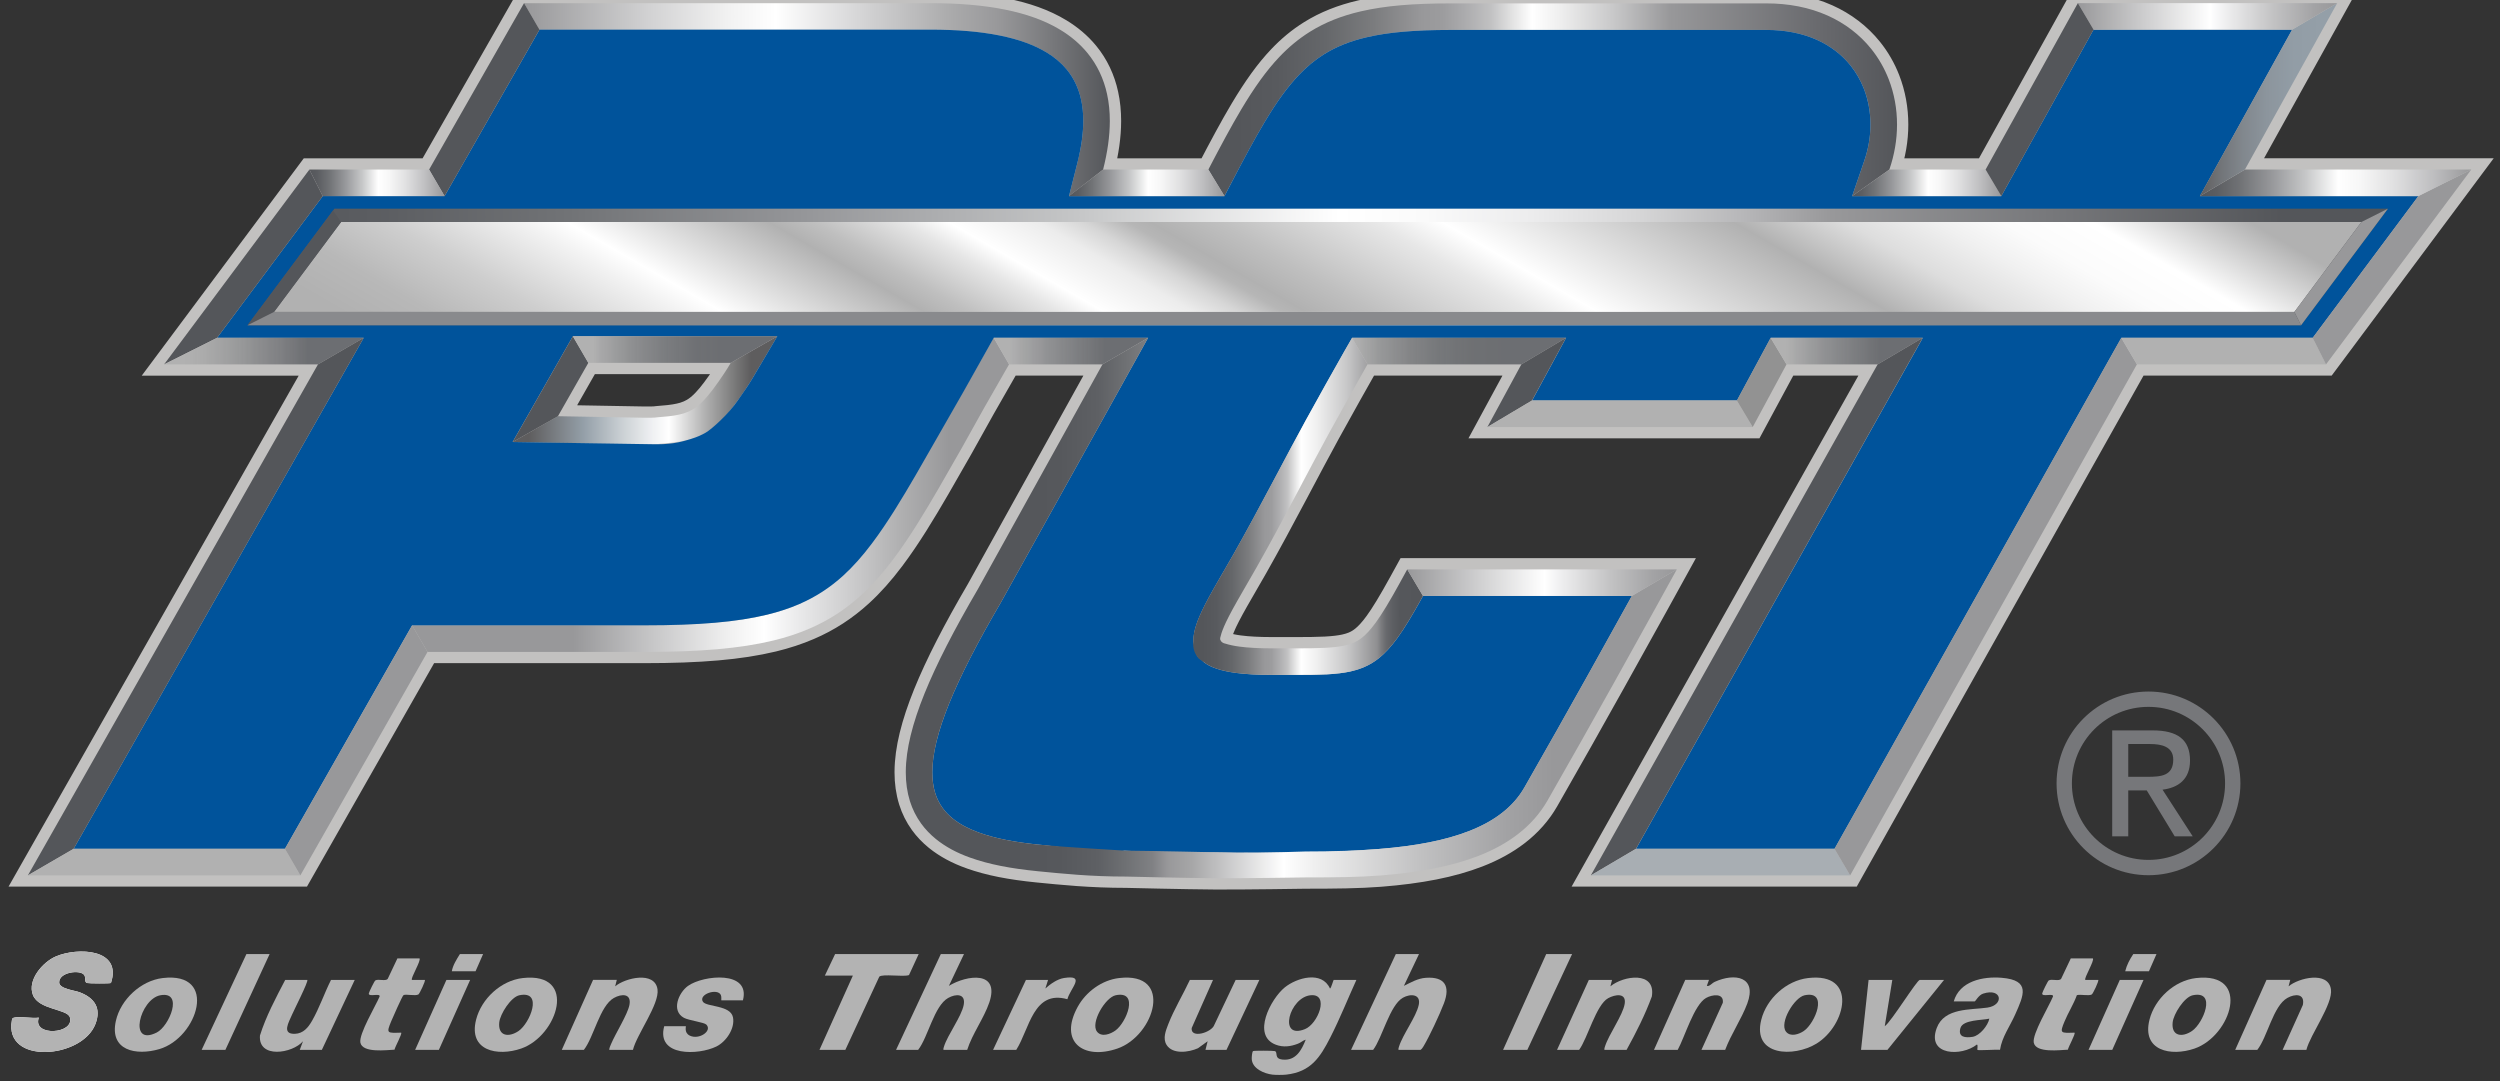
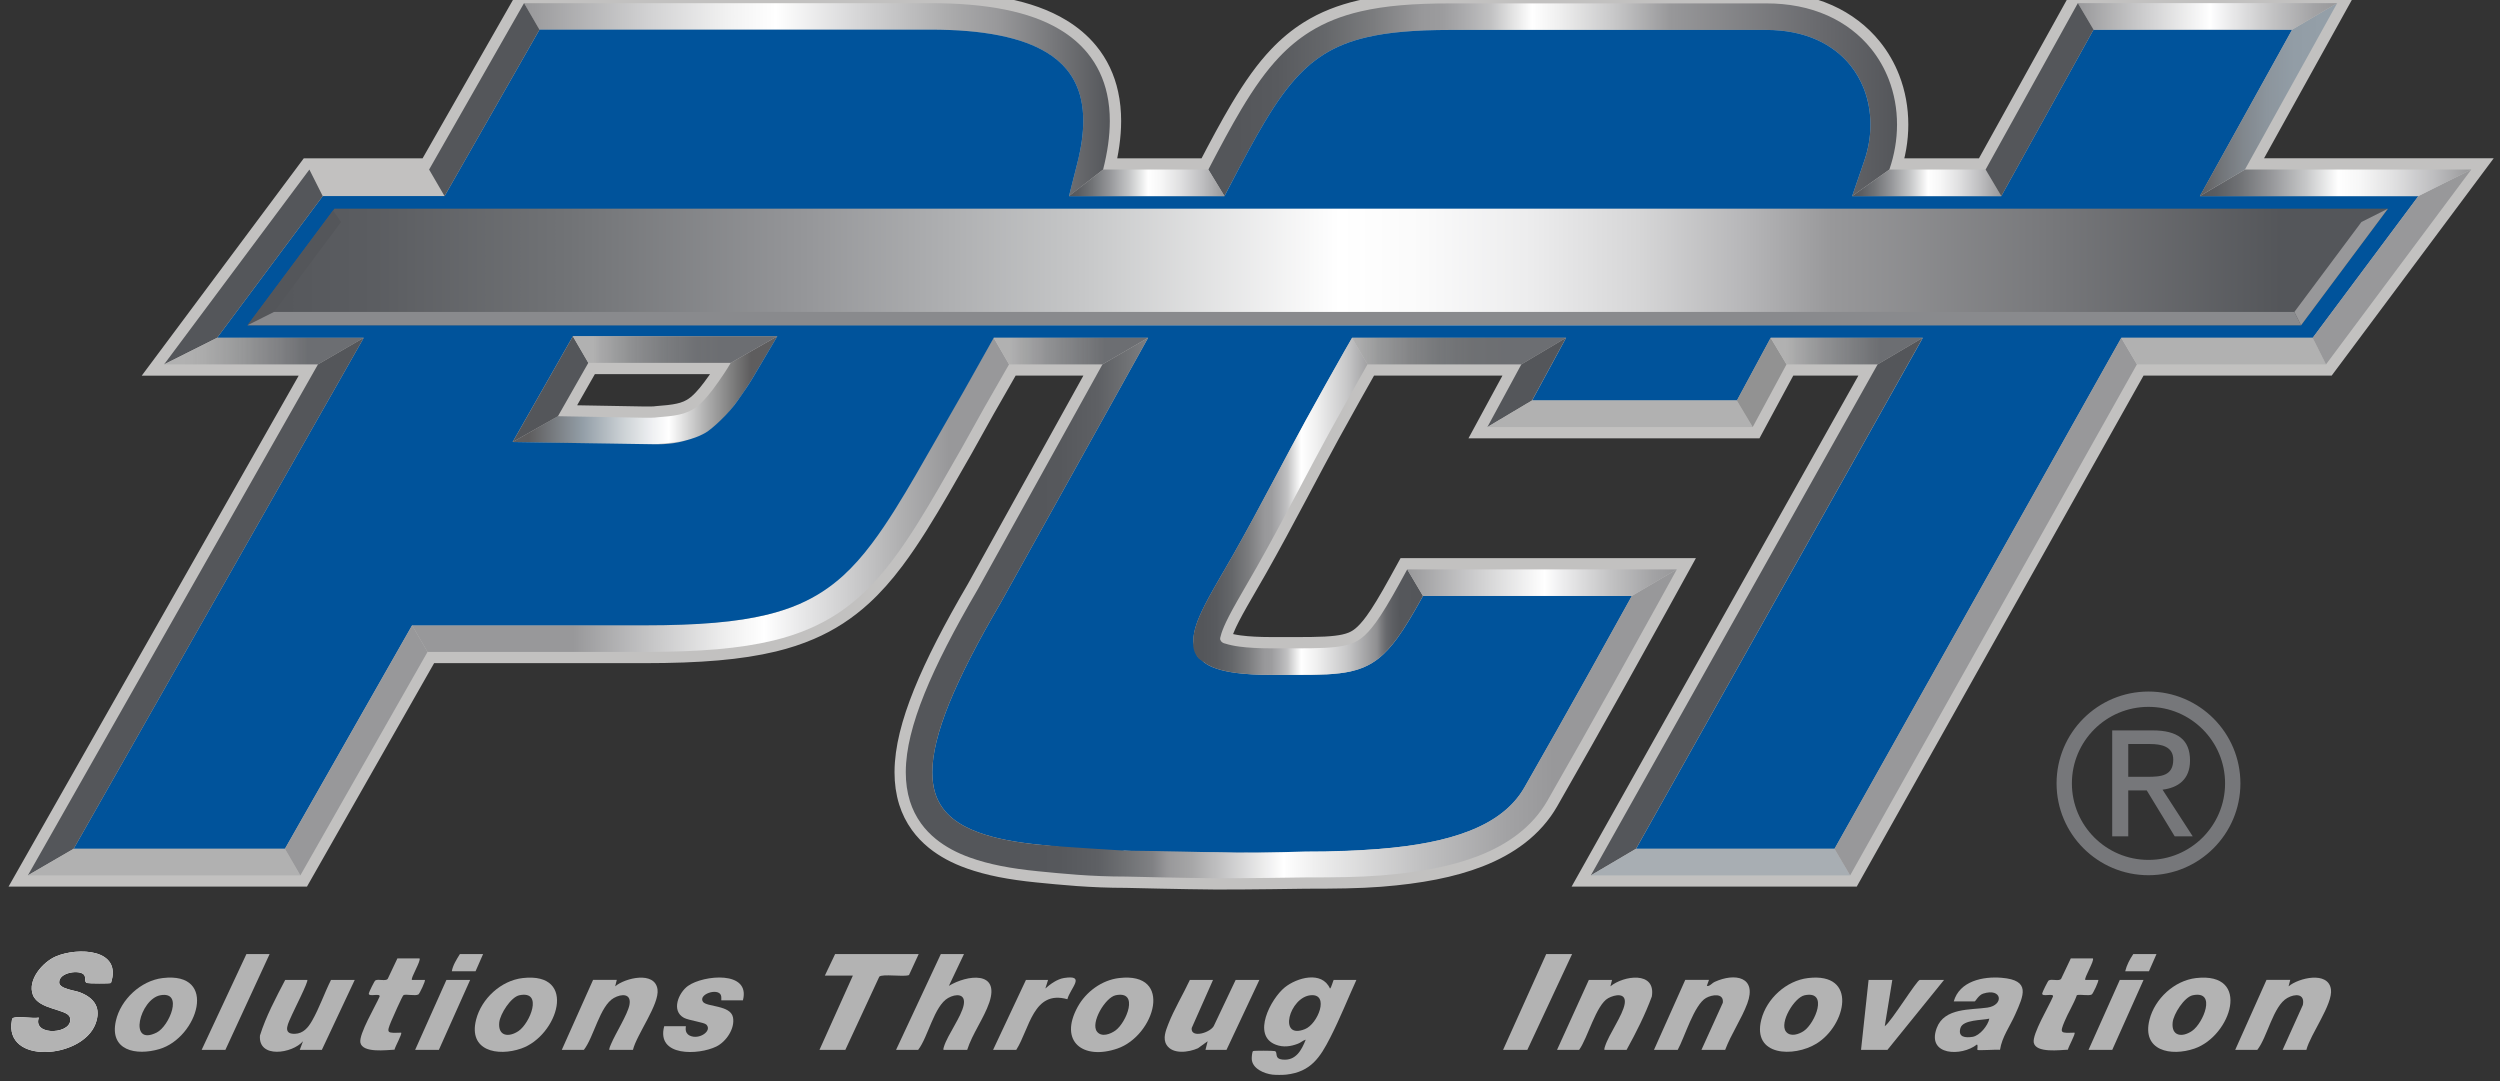
<svg xmlns="http://www.w3.org/2000/svg" width="222" height="96" viewBox="0 0 222 96" fill="none">
  <rect x="0" y="0" width="222" height="96" fill="#333333" stroke="none" />
  <g clip-path="url(#clip0_109_40)">
    <path d="M9.851 87.291C10.87 84.228 6.889 84.104 4.954 84.934C3.791 85.434 2.409 87.031 2.923 88.354C3.437 89.676 5.981 89.592 6.203 90.335C6.653 91.837 2.833 92.08 3.447 90.364C2.873 90.467 1.7 90.216 1.21 90.377C1.083 90.419 1.075 90.486 1.054 90.602C0.321 94.572 7.286 94.032 8.472 90.935C9.007 89.539 8.419 88.632 7.082 88.118C6.627 87.944 5.284 87.817 5.255 87.256C5.208 86.331 7.103 86.077 7.476 86.577C7.643 86.801 7.461 87.203 7.72 87.291C7.855 87.336 9.758 87.349 9.849 87.291H9.851Z" fill="#FCFCFC" />
    <path d="M112.982 95.426C112.249 95.336 111.2 94.894 111.155 94.043C111.148 93.903 111.179 93.395 111.272 93.337C111.354 93.286 113.083 93.294 113.207 93.337C113.512 93.44 113.099 94.008 113.89 94.09C115.066 94.215 115.579 93.26 115.95 92.321C115.698 92.392 115.524 92.58 115.259 92.681C114.605 92.932 113.964 93.022 113.295 92.771C111.118 91.951 112.852 88.684 114.083 87.685C115.161 86.812 117.382 86.182 118.102 87.78C118.205 87.78 118.396 87.016 118.438 87.016H120.448C119.68 88.706 118.981 90.462 118.137 92.115C117.229 93.897 116.405 95.18 114.224 95.426C113.922 95.46 113.279 95.463 112.98 95.426H112.982ZM116.411 88.375C114.502 88.523 113.451 92.361 115.878 91.387C117.038 90.924 118.078 88.243 116.411 88.375Z" fill="#B3B3B3" />
    <path d="M9.851 87.291C9.761 87.349 7.858 87.336 7.723 87.291C7.464 87.203 7.649 86.804 7.479 86.577C7.106 86.074 5.211 86.331 5.258 87.256C5.287 87.817 6.63 87.944 7.085 88.118C8.422 88.632 9.01 89.539 8.475 90.935C7.286 94.032 0.324 94.572 1.057 90.602C1.078 90.486 1.089 90.417 1.213 90.377C1.703 90.219 2.876 90.467 3.45 90.364C2.836 92.08 6.659 91.837 6.206 90.335C5.984 89.592 3.445 89.689 2.926 88.354C2.407 87.018 3.794 85.434 4.956 84.934C6.892 84.104 10.873 84.228 9.854 87.291H9.851Z" fill="#B3B3B3" />
    <path d="M85.601 84.723L84.261 87.545C85.887 86.558 88.812 86.18 87.849 89.023C87.37 90.433 86.345 91.787 85.887 93.228H83.78C83.761 93.123 83.793 93.038 83.825 92.937C84.156 91.882 85.381 90.266 85.577 89.24C85.773 88.214 84.881 88.232 84.193 88.621C82.948 89.325 82.416 92.099 81.532 93.228H79.57L83.544 84.723H85.604H85.601Z" fill="#B3B3B3" />
-     <path d="M126.005 84.723L124.666 87.545C125.304 87.233 125.891 86.878 126.627 86.828C128.309 86.714 128.796 87.582 128.224 89.089C127.851 90.07 126.94 92.025 126.408 92.914C126.336 93.035 126.262 93.141 126.148 93.228H124.187C124.168 93.123 124.2 93.038 124.232 92.937C124.573 91.845 125.759 90.295 125.984 89.24C126.199 88.243 125.222 88.23 124.576 88.6C123.406 89.266 122.757 92.141 121.936 93.228H119.975L123.948 84.723H126.008H126.005Z" fill="#B3B3B3" />
    <path d="M173.493 88.927C174.006 87.124 176.074 86.687 177.752 86.828C180.349 87.044 179.714 88.367 178.938 90.11C178.48 91.138 177.776 92.085 177.601 93.22C177.323 93.183 175.669 93.302 175.6 93.231C175.552 93.183 175.674 92.823 175.552 92.752C174.189 93.836 171.065 93.752 171.981 91.289C172.659 89.47 174.983 89.695 176.484 89.475C177.985 89.255 177.787 87.69 176.103 88.234C175.7 88.364 175.412 88.925 175.359 88.925H173.493V88.927ZM176.654 90.456C176.031 90.607 174.313 90.538 174.088 91.287C173.842 92.112 174.525 92.173 175.163 92.072C175.801 91.972 176.532 91.07 176.654 90.454V90.456Z" fill="#B3B3B3" />
    <path d="M81.579 84.722L80.719 86.587C80.213 86.772 78.386 86.455 78.082 86.727L75.067 93.228H72.769L75.736 86.632H73.248L74.158 84.72H81.579V84.722Z" fill="#B3B3B3" />
    <path d="M204.804 93.228H202.697L204.494 89.24C204.695 88.211 203.798 88.232 203.11 88.621C201.855 89.329 201.346 92.096 200.449 93.228H198.487L201.264 87.015H203.372L203.226 87.587C204.11 86.835 206.752 86.203 206.988 87.854C207.176 89.165 205.151 91.858 204.807 93.228H204.804Z" fill="#B3B3B3" />
    <path d="M56.206 93.228H54.099C54.107 93.035 54.202 92.86 54.273 92.686C54.655 91.778 55.732 90.078 55.894 89.24C56.092 88.205 55.197 88.232 54.509 88.621C53.265 89.324 52.733 92.099 51.848 93.228H49.887L52.664 87.015H54.771L54.626 87.587C55.51 86.835 58.152 86.203 58.387 87.854C58.575 89.16 56.542 91.858 56.206 93.228Z" fill="#B3B3B3" />
    <path d="M142.474 93.228C142.455 93.123 142.487 93.038 142.519 92.937C142.86 91.848 144.107 90.158 144.272 89.142C144.436 88.127 143.419 88.304 142.808 88.637C141.733 89.224 140.986 92.194 140.226 93.228H138.265L141.089 87.016H143.149L143.003 87.587C144.179 86.619 147.057 86.206 146.683 88.489C146.082 90.121 145.283 91.7 144.441 93.228H142.479H142.474Z" fill="#B3B3B3" />
    <path d="M153.196 93.228H151.089L152.987 89.044C153.09 88.153 152.031 88.32 151.499 88.618C150.432 89.219 149.593 92.128 148.981 93.226H146.874L149.651 87.013H151.758L151.568 87.539C151.769 87.642 152.034 87.293 152.269 87.188C154.064 86.368 156.045 86.735 155.158 89.116C154.644 90.491 153.715 91.84 153.196 93.228Z" fill="#B3B3B3" />
    <path d="M160.547 86.852C165.026 86.312 163.93 91.065 161.304 92.673C159.292 93.905 155.583 93.797 156.401 90.552C156.872 88.682 158.617 87.084 160.547 86.852ZM160.256 88.378C159.334 88.568 157.982 90.824 158.598 91.612C158.988 92.107 159.742 91.847 160.179 91.551C161.182 90.866 162.395 87.936 160.256 88.378Z" fill="#B3B3B3" />
    <path d="M27.289 87.016C27.413 87.137 26.084 89.74 25.931 90.105C25.655 90.763 24.98 91.845 26.188 91.803C26.937 91.776 27.371 91.242 27.712 90.642C28.348 89.536 28.817 88.166 29.394 87.016H31.501L28.581 93.228H26.619L26.905 92.464C25.96 93.561 22.916 94.027 23.085 91.951C23.617 90.25 24.501 88.6 25.327 87.016H27.289Z" fill="#B3B3B3" />
    <path d="M195.017 86.851C199.96 86.293 198.136 91.987 194.874 93.112C192.777 93.834 190.175 93.318 190.874 90.551C191.345 88.687 193.084 87.071 195.017 86.851ZM194.723 88.377C193.958 88.536 193.005 90.052 192.931 90.792C192.806 92.03 193.783 92.141 194.649 91.551C195.652 90.866 196.865 87.936 194.726 88.377H194.723Z" fill="#B3B3B3" />
    <path d="M99.367 86.852C104.273 86.262 102.536 91.972 99.224 93.112C96.206 94.151 93.99 92.519 95.701 89.404C96.431 88.074 97.837 87.034 99.367 86.852ZM99.073 88.378C98.149 88.568 96.807 90.837 97.416 91.612C97.824 92.131 98.607 91.826 99.049 91.509C100.026 90.808 101.191 87.939 99.071 88.378H99.073Z" fill="#B3B3B3" />
    <path d="M107.717 87.016L105.821 91.292C105.713 92.263 107.616 91.684 107.833 91.004L109.726 87.016H111.833L108.913 93.228H107.047L107.238 92.464L106.377 93.085C105.572 93.445 104.151 93.651 103.6 92.8C103.229 92.226 103.521 91.52 103.746 90.938C104.246 89.647 105.069 88.288 105.66 87.018H107.719L107.717 87.016Z" fill="#B3B3B3" />
    <path d="M46.419 86.851C51.351 86.293 49.541 91.987 46.276 93.112C44.18 93.834 41.577 93.318 42.276 90.551C42.747 88.687 44.487 87.071 46.419 86.851ZM46.125 88.377C45.36 88.536 44.407 90.052 44.333 90.792C44.209 92.03 45.186 92.141 46.051 91.551C47.055 90.866 48.267 87.936 46.128 88.377H46.125Z" fill="#B3B3B3" />
    <path d="M14.439 86.852C19.437 86.251 17.563 92.157 14.15 93.16C12.088 93.765 9.692 93.3 10.291 90.644C10.717 88.759 12.501 87.085 14.439 86.852ZM14.243 88.378C12.427 88.709 11.336 92.985 13.92 91.686C15.021 91.134 16.34 87.997 14.243 88.378Z" fill="#B3B3B3" />
    <path d="M65.973 88.832H64.058C64.035 88.832 64.088 88.515 64.011 88.353C63.704 87.711 61.986 88.301 62.422 88.957C62.74 89.43 64.866 89.237 65.088 90.334C65.287 91.324 64.482 92.503 63.616 92.929C62.033 93.709 58.248 93.852 58.983 91.125H60.898C60.945 91.125 60.715 91.702 61.255 91.964C62.086 92.366 63.283 91.535 62.719 90.98C62.518 90.781 61.165 90.615 60.733 90.382C59.582 89.758 60.254 88.15 61.093 87.549C62.446 86.582 66.677 86.15 65.97 88.835L65.973 88.832Z" fill="#B3B3B3" />
    <path d="M168.037 87.016L167.367 91.126C167.918 90.769 170.221 87.016 170.478 87.016H172.633L167.605 93.228H165.26L165.93 87.016H168.037Z" fill="#B3B3B3" />
    <path d="M37.249 85.103C37.424 85.281 36.436 86.876 36.579 87.016H37.728C37.807 87.092 37.259 88.243 37.156 88.306C36.883 88.47 36.023 88.248 35.83 88.37C35.721 88.439 34.866 90.39 34.744 90.679C34.273 91.803 34.39 91.729 35.623 91.7C35.729 91.803 35.073 92.964 35.033 93.212C34.342 93.239 32.19 93.532 32.002 92.586C31.851 91.832 33.362 89.311 33.707 88.497C33.81 88.148 32.698 88.571 32.751 88.214C32.77 88.084 33.254 87.108 33.325 87.066C33.598 86.899 34.231 87.164 34.429 86.923L35.29 85.106H37.252L37.249 85.103Z" fill="#B3B3B3" />
    <path d="M185.845 85.103C186.02 85.281 185.033 86.876 185.176 87.016H186.325C186.404 87.092 185.856 88.243 185.753 88.306C185.491 88.465 184.755 88.272 184.426 88.37C184.138 89.169 183.667 89.901 183.341 90.679C182.87 91.803 182.986 91.729 184.22 91.7C184.326 91.803 183.669 92.964 183.63 93.212C182.939 93.239 180.786 93.532 180.598 92.586C180.447 91.827 181.967 89.322 182.303 88.497C182.407 88.148 181.295 88.571 181.348 88.214C181.366 88.084 181.851 87.108 181.922 87.066C182.195 86.899 182.827 87.164 183.026 86.923L183.886 85.106H185.848L185.845 85.103Z" fill="#B3B3B3" />
    <path d="M139.601 84.723L135.628 93.228H133.473L137.303 84.723H139.601Z" fill="#B3B3B3" />
    <path d="M23.941 84.723L20.015 93.228H17.907L21.881 84.723H23.941Z" fill="#B3B3B3" />
    <path d="M93.069 87.016L92.828 87.778C93.265 87.383 93.89 86.939 94.48 86.847C96.471 86.532 95.041 87.748 94.784 88.73C91.751 87.878 91.428 91.364 90.244 93.228H88.185L91.105 87.016H93.066H93.069Z" fill="#B3B3B3" />
    <path d="M41.75 87.016L38.972 93.228H36.865L39.642 87.016H41.75Z" fill="#B3B3B3" />
    <path d="M190.346 87.016L187.569 93.228H185.462L188.239 87.016H190.346Z" fill="#B3B3B3" />
    <path d="M42.898 84.723L42.228 86.251H40.121C40.209 85.722 40.55 85.18 40.839 84.723H42.898Z" fill="#B3B3B3" />
    <path d="M191.495 84.723L190.825 86.251H188.718C188.845 85.715 189.125 85.178 189.435 84.723H191.495Z" fill="#B3B3B3" />
    <path d="M190.786 61.409C186.278 61.409 182.623 65.061 182.623 69.564C182.623 74.067 186.278 77.719 190.786 77.719C195.293 77.719 198.948 74.067 198.948 69.564C198.948 65.061 195.293 61.409 190.786 61.409ZM190.786 76.359C187.031 76.359 183.984 73.318 183.984 69.564C183.984 65.81 187.028 62.769 190.786 62.769C194.543 62.769 197.587 65.81 197.587 69.564C197.587 73.318 194.543 76.359 190.786 76.359Z" fill="#76777A" />
    <path d="M194.474 67.535C194.474 65.68 193.372 64.859 191.148 64.859H187.564V74.264H188.989V70.186H190.63L193.112 74.264H194.712L192.033 70.123C193.414 69.951 194.474 69.216 194.474 67.535ZM188.989 68.981V66.07H190.932C191.925 66.07 192.985 66.286 192.985 67.45C192.985 68.895 191.906 68.981 190.697 68.981H188.989Z" fill="#76777A" />
    <path d="M199.349 15.057L207.543 0.276H184.515L176.322 15.057H167.778C168.223 13.761 168.458 12.415 168.458 11.066C168.458 9.672 168.212 8.307 167.717 7.032C167.338 6.059 166.817 5.153 166.167 4.343C165.146 3.068 163.812 2.059 162.296 1.382C160.653 0.647 158.812 0.301 156.862 0.301H128.854C127.177 0.301 125.719 0.354 124.404 0.467C123.09 0.58 121.917 0.76 120.827 1.012C119.155 1.399 117.653 1.987 116.322 2.822C115.342 3.433 114.443 4.177 113.61 5.056C113.029 5.667 112.476 6.341 111.922 7.107C111.369 7.873 110.813 8.73 110.226 9.714C109.321 11.234 108.397 12.959 107.304 15.057H97.96C98.347 13.528 98.555 12.11 98.558 10.748C98.558 9.921 98.48 9.122 98.311 8.354C98.021 7.002 97.429 5.741 96.56 4.691C95.901 3.889 95.091 3.209 94.175 2.654C93.469 2.225 92.706 1.869 91.878 1.57C91.054 1.272 90.168 1.034 89.213 0.843C87.271 0.456 85.107 0.279 82.609 0.279H46.538L38.107 15.06H27.476L14.576 32.362H28.239L2.476 77.733H26.676L37.968 57.888H57.23C59.7 57.888 61.814 57.813 63.688 57.65C65.558 57.487 67.188 57.235 68.671 56.879C69.819 56.599 70.879 56.254 71.878 55.823C73.58 55.096 75.113 54.1 76.488 52.84C77.468 51.947 78.392 50.902 79.316 49.675C80.785 47.723 82.119 45.498 83.334 43.408C83.981 42.294 84.662 41.1 85.378 39.842L87.379 36.254C88.085 35.013 88.815 33.733 89.609 32.356H97.902L86.826 52.337C84.706 55.961 83.159 58.971 82.102 61.578C81.56 62.919 81.153 64.138 80.868 65.302C80.591 66.443 80.439 67.507 80.434 68.536C80.434 68.563 80.434 68.58 80.434 68.588V68.594C80.434 69.478 80.55 70.338 80.805 71.154C81.026 71.859 81.358 72.525 81.79 73.122C82.163 73.641 82.609 74.103 83.109 74.51C83.541 74.861 84.014 75.17 84.521 75.444C85.027 75.718 85.567 75.952 86.145 76.16H86.148C87.819 76.76 89.739 77.127 92.155 77.368C94.332 77.581 96.82 77.843 100.027 77.843C100.027 77.843 105.284 77.973 107.913 77.99C110.497 78.004 115.932 77.918 115.932 77.918C118.478 77.918 120.655 77.898 122.587 77.746C124.352 77.606 125.929 77.401 127.365 77.116C128.801 76.832 130.096 76.467 131.289 76.005C132.609 75.491 133.776 74.858 134.797 74.07C135.866 73.246 136.756 72.246 137.412 71.101C141.322 64.29 146.092 55.66 147.136 53.769L148.904 50.562H124.961L124.344 51.684C123.383 53.434 122.697 54.551 122.166 55.281C121.698 55.925 121.297 56.345 120.954 56.616C120.675 56.834 120.459 56.962 120.146 57.097C119.93 57.185 119.692 57.26 119.391 57.326C118.987 57.415 118.43 57.487 117.697 57.526C116.97 57.564 116.043 57.572 115.226 57.572C115.221 57.572 115.049 57.572 114.833 57.572C114.615 57.572 114.349 57.572 114.169 57.572C113.776 57.572 113.359 57.572 112.908 57.572C111.77 57.572 110.807 57.517 110.096 57.423H110.091C109.554 57.354 109.117 57.255 108.834 57.161H108.832C108.381 57.08 108.345 56.749 108.345 56.749C108.345 56.666 108.342 56.718 108.353 56.641V56.635V56.633C108.394 56.425 108.502 56.074 108.685 55.651V55.646C108.906 55.129 109.28 54.396 109.861 53.373C110.099 52.953 110.362 52.5 110.641 52.016C110.932 51.513 111.242 50.98 111.563 50.416C113.848 46.388 116.524 41.163 118.051 38.399L118.09 38.33C119.316 36.116 120.47 34.034 121.43 32.356H135.096L132.08 37.921H155.644L158.644 32.356H166.732L141.267 77.73H164.294L189.759 32.356H206.549L219.449 15.054H199.349V15.057ZM106.034 56.174V56.157C106.034 56.157 106.034 56.16 106.034 56.163C106.034 56.165 106.034 56.168 106.034 56.171V56.174ZM64.335 33.114C63.596 34.222 63.002 35.018 62.498 35.544C62.119 35.942 61.806 36.188 61.491 36.373C61.253 36.511 61.006 36.619 60.697 36.716C60.234 36.857 59.617 36.962 58.776 37.02C57.938 37.081 58.48 37.097 57.177 37.097H57.265L49.545 36.959L52.243 32.224H64.891C64.714 32.522 64.529 32.824 64.332 33.117L64.335 33.114Z" fill="#C2C1C0" stroke="#C2C1C0" stroke-width="2" />
    <path d="M109.396 16.146C110.484 14.065 111.386 12.381 112.255 10.919L112.285 10.867C112.839 9.94 113.345 9.164 113.835 8.486C114.33 7.801 114.817 7.209 115.323 6.679C116.037 5.927 116.771 5.321 117.573 4.821C118.663 4.138 119.9 3.646 121.361 3.309C122.338 3.082 123.4 2.922 124.609 2.817C125.824 2.712 127.213 2.659 128.854 2.659H156.862C158.53 2.659 160.033 2.955 161.333 3.536C162.518 4.064 163.553 4.854 164.325 5.816C164.823 6.435 165.221 7.132 165.514 7.887C165.902 8.882 166.098 9.949 166.095 11.066C166.095 12.141 165.91 13.225 165.542 14.291L164.468 17.415L167.775 15.057C168.221 13.761 168.456 12.415 168.456 11.066C168.456 9.672 168.21 8.307 167.714 7.032C167.335 6.059 166.815 5.153 166.165 4.343C165.144 3.068 163.81 2.059 162.294 1.382C160.65 0.647 158.81 0.301 156.859 0.301H128.851C127.175 0.301 125.716 0.354 124.402 0.467C123.088 0.58 121.914 0.76 120.824 1.012C119.153 1.399 117.65 1.988 116.319 2.822C115.34 3.433 114.441 4.177 113.608 5.056C113.027 5.667 112.473 6.341 111.92 7.107C111.367 7.873 110.81 8.73 110.224 9.714C109.319 11.234 108.395 12.959 107.302 15.057L108.732 17.415L109.394 16.146H109.396Z" fill="url(#paint0_linear_109_40)" />
    <path d="M64.335 33.114C63.597 34.222 63.002 35.018 62.498 35.544C62.119 35.941 61.806 36.188 61.491 36.373C61.253 36.511 61.007 36.619 60.697 36.715C60.235 36.856 59.618 36.962 58.776 37.02C57.938 37.08 58.48 37.097 57.177 37.097H57.266L49.546 36.959L45.523 39.253L57.266 39.455H57.224C58.749 39.455 58.143 39.433 58.945 39.375C59.93 39.306 60.73 39.173 61.389 38.971C61.864 38.825 62.277 38.648 62.681 38.413C63.218 38.098 63.702 37.702 64.208 37.172C64.798 36.553 65.462 35.684 66.289 34.438L66.297 34.424C66.499 34.123 66.704 33.794 66.925 33.42L69.026 29.863L64.892 32.221C64.715 32.519 64.529 32.821 64.333 33.114H64.335Z" fill="url(#paint1_linear_109_40)" />
    <path d="M82.603 2.634C84.988 2.634 87 2.806 88.749 3.151C89.612 3.322 90.37 3.53 91.073 3.784C91.762 4.033 92.39 4.329 92.946 4.666L92.957 4.671C93.666 5.103 94.261 5.611 94.731 6.184C95.348 6.93 95.782 7.848 95.998 8.848C96.126 9.437 96.192 10.073 96.192 10.745C96.192 11.87 96.018 13.092 95.666 14.479L94.922 17.418L97.955 15.06C98.342 13.531 98.549 12.113 98.552 10.75C98.552 9.924 98.475 9.125 98.306 8.356C98.016 7.005 97.423 5.744 96.555 4.694C95.896 3.892 95.085 3.212 94.169 2.656C93.464 2.228 92.7 1.871 91.873 1.573C91.048 1.274 90.163 1.036 89.208 0.846C87.266 0.459 85.102 0.282 82.603 0.282H46.532L47.905 2.64H82.603V2.634Z" fill="url(#paint2_linear_109_40)" />
    <path d="M87.565 31.179C86.746 32.594 85.99 33.918 85.326 35.09C84.646 36.284 83.943 37.52 83.293 38.637C82.172 40.558 80.858 42.772 79.427 44.671C78.575 45.805 77.745 46.733 76.892 47.513C75.716 48.591 72.388 53.039 70.943 53.655C70.08 54.026 69.167 54.327 68.14 54.579L68.107 54.587C66.751 54.916 65.235 55.148 63.475 55.303C61.713 55.455 59.668 55.532 57.222 55.532H36.591L37.961 57.89H57.222C59.693 57.89 61.807 57.816 63.68 57.653C65.55 57.489 67.18 57.238 68.663 56.881C69.812 56.602 70.871 56.257 71.87 55.825C73.572 55.098 75.105 54.103 76.48 52.843C77.46 51.95 78.384 50.905 79.308 49.677C80.777 47.726 82.111 45.501 83.326 43.411C83.973 42.297 84.654 41.102 85.371 39.845L87.371 36.257C88.077 35.016 88.807 33.736 89.602 32.359L88.24 30.001L87.559 31.179H87.565Z" fill="url(#paint3_linear_109_40)" />
    <path d="M203.536 2.635H185.905L177.712 17.415H164.469L165.542 14.292C165.91 13.225 166.096 12.141 166.096 11.066C166.096 9.952 165.899 8.882 165.515 7.887C165.221 7.132 164.82 6.436 164.325 5.816C163.553 4.852 162.518 4.064 161.334 3.536C160.033 2.955 158.531 2.659 156.862 2.659H128.854C127.214 2.659 125.825 2.712 124.61 2.817C123.398 2.922 122.335 3.082 121.361 3.309C119.9 3.646 118.663 4.141 117.573 4.821C116.771 5.319 116.038 5.927 115.324 6.679C114.82 7.21 114.333 7.801 113.835 8.487C113.345 9.161 112.839 9.941 112.285 10.867L112.255 10.919C111.383 12.382 110.481 14.065 109.397 16.147L108.735 17.415H94.925L95.669 14.477C96.021 13.092 96.192 11.87 96.195 10.742C96.195 10.071 96.132 9.435 96.001 8.846C95.786 7.848 95.349 6.928 94.734 6.181C94.264 5.609 93.666 5.1 92.961 4.669L92.95 4.664C92.393 4.326 91.765 4.031 91.076 3.782C90.376 3.527 89.615 3.323 88.752 3.149C87.003 2.8 84.992 2.632 82.606 2.632H47.908L39.477 17.413H28.66L19.277 29.996H32.299L6.538 75.375H25.304L36.596 55.53H57.227C59.67 55.53 61.718 55.453 63.481 55.3C65.24 55.148 66.754 54.913 68.113 54.584L68.146 54.576C69.17 54.325 70.086 54.023 70.949 53.653C72.393 53.036 73.719 52.177 74.895 51.099C75.747 50.319 76.577 49.39 77.429 48.257C78.857 46.358 80.174 44.146 81.295 42.222C81.945 41.106 82.648 39.87 83.329 38.676C83.995 37.507 84.751 36.18 85.567 34.764L88.248 29.996H101.951L88.863 53.526C86.785 57.075 85.293 59.992 84.297 62.441L84.289 62.46C83.791 63.696 83.425 64.788 83.174 65.799L83.16 65.857C82.916 66.855 82.794 67.737 82.792 68.547V68.591C82.792 69.269 82.88 69.891 83.055 70.446C83.201 70.916 83.42 71.353 83.702 71.743C83.946 72.08 84.247 72.395 84.596 72.68L84.615 72.694C84.917 72.937 85.263 73.163 85.639 73.365C86.026 73.573 86.444 73.758 86.923 73.932L86.945 73.94C88.365 74.449 90.094 74.792 92.388 75.018H92.404C94.474 75.22 96.264 75.61 99.413 75.61L99.867 75.535C102.474 75.704 104.297 75.632 106.923 75.704L107.875 75.685C110.473 75.756 112.499 75.704 115.072 75.704C117.562 75.704 120.539 75.538 122.391 75.394H122.404C124.114 75.256 125.589 75.063 126.912 74.8C128.215 74.543 129.358 74.219 130.404 73.819L130.44 73.805C131.588 73.357 132.543 72.835 133.362 72.201C134.2 71.555 134.875 70.789 135.368 69.929C139.037 63.535 143.417 55.624 144.911 52.92H126.367C125.426 54.632 124.701 55.82 124.09 56.658L124.081 56.672C123.522 57.437 122.983 58.023 122.416 58.474C121.981 58.814 121.58 59.052 121.079 59.264L121.054 59.276C120.697 59.422 120.321 59.538 119.9 59.632L119.867 59.64C119.308 59.759 118.622 59.842 117.825 59.884H117.784C116.984 59.928 116.018 59.933 115.263 59.933H114.045C113.688 59.931 113.312 59.931 112.891 59.931C111.699 59.931 110.625 59.873 109.79 59.759C109.159 59.676 108.583 59.557 108.127 59.408L108.113 59.403C107.756 59.289 107.415 59.151 107.164 58.983C106.912 58.814 107.053 58.916 106.917 58.817L106.522 58.438C106.358 58.369 106.281 58.206 106.157 57.857L105.966 56.998V56.929C105.966 56.702 105.99 56.437 106.046 56.166C106.046 56.168 106.046 56.171 106.046 56.174V56.157C106.046 56.157 106.046 56.16 106.046 56.163C106.129 55.751 106.298 55.234 106.522 54.717C106.787 54.095 107.197 53.294 107.778 52.268L107.814 52.204C108.055 51.779 108.323 51.317 108.605 50.828L108.647 50.759C108.921 50.283 109.214 49.78 109.516 49.249C111.798 45.227 114.466 40.014 115.996 37.249L116.032 37.186C117.2 35.077 118.409 32.896 119.388 31.184L120.069 29.999H139.07L136.054 35.563H154.245L157.244 29.999H170.747L145.282 75.372H162.914L188.379 29.999H205.374L214.757 17.415H195.354L203.547 2.635H203.536ZM66.926 33.421C66.704 33.794 66.499 34.123 66.297 34.424L65.55 35.508C64.72 36.752 63.218 38.095 62.678 38.41C62.274 38.645 61.862 38.825 61.386 38.969C60.73 39.171 59.878 39.453 58.356 39.453H58.187L45.52 39.251L50.871 29.86H69.026L66.926 33.418V33.421Z" fill="#00539B" />
    <path d="M47.905 2.634L46.536 0.276L38.105 15.057L39.477 17.415L47.905 2.634Z" fill="#54565A" />
-     <path d="M39.477 17.415L38.105 15.057H27.474L28.661 17.415H39.477Z" fill="url(#paint4_linear_109_40)" />
    <path d="M28.66 17.415L27.473 15.057L14.573 32.356L19.277 29.998L28.66 17.415Z" fill="#54565A" />
    <path d="M19.277 29.998L14.573 32.356H28.237L32.299 29.998H19.277Z" fill="url(#paint5_linear_109_40)" />
    <path d="M32.299 29.998L28.237 32.356L2.476 77.733L6.538 75.375L32.299 29.998Z" fill="#54565A" />
    <path d="M6.538 75.374L2.476 77.733H26.673L25.303 75.374H6.538Z" fill="#B1B1B1" />
    <path d="M25.304 75.375L26.673 77.733L37.966 57.888L36.596 55.53L25.304 75.375Z" fill="#98989A" />
    <path d="M52.244 32.221L50.871 29.863L45.523 39.253L49.546 36.959L52.244 32.221Z" fill="#54565A" />
    <path d="M52.243 32.221H64.892L69.025 29.863H50.871L52.243 32.221Z" fill="url(#paint6_linear_109_40)" />
    <path d="M88.245 29.998L89.609 32.356H97.899L101.95 29.998H88.245Z" fill="url(#paint7_linear_109_40)" />
    <path d="M108.732 17.415L107.302 15.057H97.957L94.922 17.415H108.732Z" fill="url(#paint8_linear_109_40)" />
    <path d="M120.061 29.998L121.43 32.356H135.097L139.062 29.998H120.061Z" fill="url(#paint9_linear_109_40)" />
    <path d="M139.061 29.998L135.096 32.356L132.08 37.921L136.042 35.563L139.061 29.998Z" fill="#54565A" />
-     <path d="M136.042 35.563L132.08 37.921H155.641L154.233 35.563H136.042Z" fill="#B1B1B1" />
+     <path d="M136.042 35.563L132.08 37.921H155.641L154.233 35.563H136.042" fill="#B1B1B1" />
    <path d="M154.233 35.563L155.642 37.921L158.644 32.356L157.233 29.998L154.233 35.563Z" fill="#929292" />
    <path d="M157.232 29.998L158.644 32.356H166.732L170.735 29.998H157.232Z" fill="url(#paint10_linear_109_40)" />
    <path d="M170.736 29.998L166.733 32.356L141.268 77.733L145.274 75.375L170.736 29.998Z" fill="#54565A" />
    <path d="M145.274 75.374L141.268 77.733H164.295L162.903 75.374H145.274Z" fill="#A8AEB3" />
    <path d="M177.715 17.415L176.323 15.057H167.778L164.472 17.415H177.715Z" fill="url(#paint11_linear_109_40)" />
    <path d="M162.902 75.375L164.294 77.733L189.759 32.356L188.367 29.998L162.902 75.375Z" fill="#98989A" />
    <path d="M188.367 29.998L189.759 32.356H206.549L205.365 29.998H188.367Z" fill="#B1B1B1" />
    <path d="M214.748 17.415L205.365 29.998L206.55 32.356L219.449 15.057L214.748 17.415Z" fill="#98989A" />
    <path d="M214.748 17.415L219.449 15.057H199.349L195.343 17.415H214.748Z" fill="url(#paint12_linear_109_40)" />
    <path d="M195.343 17.415L199.349 15.057L207.543 0.276L203.536 2.634L195.343 17.415Z" fill="url(#paint13_linear_109_40)" />
    <path d="M203.536 2.634L207.543 0.276H184.516L185.907 2.634H203.536Z" fill="url(#paint14_linear_109_40)" />
    <path d="M185.907 2.634L184.515 0.276L176.322 15.057L177.714 17.415L185.907 2.634Z" fill="#54565A" />
    <path d="M124.347 51.685C123.387 53.434 122.7 54.551 122.169 55.281C121.701 55.925 121.3 56.345 120.957 56.616C120.678 56.835 120.462 56.962 120.149 57.097C119.933 57.186 119.695 57.26 119.394 57.327C118.99 57.415 118.434 57.487 117.7 57.526C116.973 57.564 116.046 57.573 115.229 57.573C115.224 57.573 115.052 57.573 114.836 57.573C114.618 57.573 114.352 57.573 114.172 57.573C113.779 57.573 113.362 57.573 112.911 57.573C111.773 57.573 110.81 57.517 110.099 57.423H110.094C109.557 57.354 109.12 57.255 108.837 57.161H108.835C108.384 57.081 108.348 56.749 108.348 56.749C108.348 56.666 108.345 56.718 108.356 56.641V56.636V56.633C108.398 56.425 108.505 56.074 108.688 55.651V55.646C108.909 55.129 109.283 54.396 109.864 53.374C110.102 52.953 110.365 52.5 110.644 52.016C110.935 51.513 111.245 50.98 111.566 50.416C113.851 46.388 116.527 41.164 118.054 38.399L118.093 38.33C119.319 36.116 120.473 34.034 121.433 32.356L120.063 29.998L119.383 31.184C118.4 32.895 117.194 35.077 116.026 37.186L115.99 37.249C114.457 40.014 111.79 45.227 109.51 49.249C109.208 49.78 108.918 50.283 108.641 50.759L108.6 50.828C108.315 51.317 108.049 51.779 107.808 52.204L107.772 52.268C107.194 53.291 106.782 54.092 106.516 54.717C106.292 55.237 106.12 55.751 106.04 56.163C105.985 56.434 105.957 56.699 105.96 56.926V56.995C105.935 57.321 105.943 57.882 106.43 58.471C106.43 58.471 107.047 58.913 107.158 58.98C107.415 59.137 107.75 59.284 108.107 59.4L108.121 59.405C108.58 59.555 109.153 59.676 109.784 59.757C110.619 59.867 111.693 59.928 112.886 59.928C113.309 59.928 113.685 59.928 114.039 59.928H115.257C116.012 59.928 116.978 59.925 117.778 59.884H117.819C118.616 59.839 119.302 59.759 119.861 59.638L119.895 59.629C120.315 59.538 120.691 59.422 121.048 59.273L121.073 59.262C121.574 59.049 121.975 58.811 122.41 58.471C122.977 58.02 123.517 57.434 124.075 56.669L124.084 56.655C124.695 55.817 125.42 54.629 126.361 52.917L124.964 50.56L124.347 51.682V51.685Z" fill="url(#paint15_linear_109_40)" />
    <path d="M144.905 52.92C143.411 55.626 139.028 63.535 135.362 69.929C134.869 70.791 134.194 71.554 133.356 72.201C132.539 72.834 131.582 73.357 130.434 73.805L130.398 73.818C129.352 74.222 128.209 74.543 126.906 74.8C125.583 75.062 124.108 75.256 122.398 75.391H122.384C120.533 75.538 118.422 75.61 115.932 75.61C113.414 75.704 110.467 75.756 107.871 75.684C107.871 75.684 102.824 75.563 99.864 75.535C99.864 75.535 94.468 75.22 92.401 75.021H92.384C90.091 74.791 88.364 74.449 86.942 73.94L86.919 73.932C86.441 73.758 86.02 73.572 85.636 73.365C85.259 73.163 84.916 72.937 84.612 72.693L84.592 72.68C84.244 72.397 83.945 72.082 83.699 71.742C83.416 71.353 83.201 70.916 83.051 70.446C82.877 69.893 82.788 69.268 82.788 68.591V68.547C82.794 67.737 82.916 66.858 83.159 65.857L83.173 65.799C83.422 64.787 83.787 63.695 84.288 62.46L84.296 62.44C85.29 59.991 86.784 57.075 88.862 53.526L101.95 29.996L97.902 32.354L86.825 52.334C84.706 55.958 83.159 58.968 82.102 61.575C81.56 62.916 81.153 64.135 80.868 65.299C80.591 66.44 80.439 67.505 80.434 68.533C80.434 68.561 80.434 68.577 80.434 68.585V68.591C80.434 69.476 80.55 70.335 80.804 71.151C81.026 71.856 81.358 72.522 81.789 73.119C82.163 73.639 82.609 74.1 83.109 74.507C83.541 74.858 84.014 75.167 84.52 75.441C85.027 75.715 85.566 75.95 86.145 76.157H86.147C87.819 76.757 89.739 77.124 92.155 77.365C94.332 77.578 96.82 77.841 100.027 77.841C100.027 77.841 105.284 77.97 107.913 77.987C110.497 78.001 115.932 77.915 115.932 77.915C118.477 77.915 120.655 77.896 122.586 77.744C124.352 77.603 125.929 77.398 127.365 77.114C128.801 76.829 130.096 76.464 131.289 76.002C132.609 75.488 133.776 74.855 134.797 74.067C135.865 73.243 136.756 72.243 137.412 71.098C141.322 64.287 146.092 55.657 147.135 53.766L148.904 50.559L144.905 52.917V52.92Z" fill="url(#paint16_linear_109_40)" />
    <path d="M124.964 50.56L126.361 52.92H144.906L148.904 50.56H124.964Z" fill="url(#paint17_linear_109_40)" />
    <path d="M29.692 18.532L29.576 18.693L21.98 28.882H204.333L212.045 18.532H29.692Z" fill="url(#paint18_linear_109_40)" />
-     <path d="M24.33 27.701L30.288 19.712H209.696L203.738 27.701H24.33Z" fill="url(#paint19_linear_109_40)" />
    <path d="M30.287 19.712L29.576 18.692L21.98 28.882L24.33 27.701L30.287 19.712Z" fill="#54565A" />
    <path d="M209.696 19.713L212.045 18.532L204.333 28.882L203.738 27.701L209.696 19.713Z" fill="#98989A" />
    <path d="M21.98 28.881H204.333L203.738 27.701H24.33L21.98 28.881Z" fill="#898A8D" />
  </g>
  <defs>
    <linearGradient id="paint0_linear_109_40" x1="107.302" y1="8.857" x2="168.459" y2="8.857" gradientUnits="userSpaceOnUse">
      <stop offset="0.04" stop-color="#54565A" />
      <stop offset="0.1" stop-color="#585A5E" />
      <stop offset="0.17" stop-color="#65676A" />
      <stop offset="0.24" stop-color="#7B7C7E" />
      <stop offset="0.31" stop-color="#98989A" />
      <stop offset="0.34" stop-color="#9C9C9E" />
      <stop offset="0.37" stop-color="#AAAAAC" />
      <stop offset="0.41" stop-color="#C1C1C2" />
      <stop offset="0.44" stop-color="#E1E1E1" />
      <stop offset="0.47" stop-color="white" />
      <stop offset="0.51" stop-color="#EFEFEF" />
      <stop offset="0.59" stop-color="#C7C7C8" />
      <stop offset="0.67" stop-color="#98989A" />
      <stop offset="0.89" stop-color="#68696D" />
      <stop offset="1" stop-color="#54565A" />
    </linearGradient>
    <linearGradient id="paint1_linear_109_40" x1="45.523" y1="34.659" x2="69.026" y2="34.659" gradientUnits="userSpaceOnUse">
      <stop offset="0.06" stop-color="#5E5D5E" />
      <stop offset="0.27" stop-color="#95A0A9" />
      <stop offset="0.41" stop-color="#C9CFD3" />
      <stop offset="0.53" stop-color="#F0F1F3" />
      <stop offset="0.59" stop-color="white" />
      <stop offset="0.73" stop-color="#AFAFAF" />
      <stop offset="0.85" stop-color="#747474" />
      <stop offset="0.9" stop-color="#5E5D5E" />
    </linearGradient>
    <linearGradient id="paint2_linear_109_40" x1="46.535" y1="8.846" x2="98.555" y2="8.846" gradientUnits="userSpaceOnUse">
      <stop stop-color="#98989A" />
      <stop offset="0.02" stop-color="#9D9D9F" />
      <stop offset="0.21" stop-color="#D1D1D2" />
      <stop offset="0.35" stop-color="#F2F2F2" />
      <stop offset="0.43" stop-color="white" />
      <stop offset="0.56" stop-color="#D9D9DA" />
      <stop offset="0.73" stop-color="#AAAAAB" />
      <stop offset="0.81" stop-color="#98989A" />
      <stop offset="1" stop-color="#54565A" />
    </linearGradient>
    <linearGradient id="paint3_linear_109_40" x1="36.596" y1="43.941" x2="89.61" y2="43.941" gradientUnits="userSpaceOnUse">
      <stop offset="0.27" stop-color="#98989A" />
      <stop offset="0.41" stop-color="#C9C9CA" />
      <stop offset="0.53" stop-color="#F0F0F0" />
      <stop offset="0.59" stop-color="white" />
      <stop offset="0.65" stop-color="#E9E9EA" />
      <stop offset="0.82" stop-color="#AFAFB0" />
      <stop offset="0.9" stop-color="#98989A" />
    </linearGradient>
    <linearGradient id="paint4_linear_109_40" x1="27.474" y1="16.235" x2="39.477" y2="16.235" gradientUnits="userSpaceOnUse">
      <stop stop-color="#54565A" />
      <stop offset="0.06" stop-color="#5B5D61" />
      <stop offset="0.15" stop-color="#717376" />
      <stop offset="0.26" stop-color="#959699" />
      <stop offset="0.39" stop-color="#C6C7C8" />
      <stop offset="0.51" stop-color="white" />
      <stop offset="0.59" stop-color="#F7F7F7" />
      <stop offset="0.71" stop-color="#E1E1E2" />
      <stop offset="0.86" stop-color="#BEBEC0" />
      <stop offset="1" stop-color="#98989A" />
    </linearGradient>
    <linearGradient id="paint5_linear_109_40" x1="14.573" y1="31.179" x2="32.299" y2="31.179" gradientUnits="userSpaceOnUse">
      <stop offset="0.1" stop-color="#B1B1B1" />
      <stop offset="0.21" stop-color="#AAAAAA" stop-opacity="0.99" />
      <stop offset="0.38" stop-color="#979899" stop-opacity="0.97" />
      <stop offset="0.59" stop-color="#797A7D" stop-opacity="0.93" />
      <stop offset="0.72" stop-color="#636569" stop-opacity="0.9" />
    </linearGradient>
    <linearGradient id="paint6_linear_109_40" x1="50.871" y1="31.043" x2="69.025" y2="31.043" gradientUnits="userSpaceOnUse">
      <stop offset="0.1" stop-color="#B1B1B1" />
      <stop offset="0.13" stop-color="#A9A9AA" stop-opacity="0.99" />
      <stop offset="0.3" stop-color="#8A8B8D" stop-opacity="0.95" />
      <stop offset="0.46" stop-color="#747679" stop-opacity="0.92" />
      <stop offset="0.6" stop-color="#67696D" stop-opacity="0.91" />
      <stop offset="0.72" stop-color="#636569" stop-opacity="0.9" />
    </linearGradient>
    <linearGradient id="paint7_linear_109_40" x1="88.245" y1="31.179" x2="101.95" y2="31.179" gradientUnits="userSpaceOnUse">
      <stop offset="0.1" stop-color="#B1B1B1" />
      <stop offset="0.37" stop-color="#8C8D8F" stop-opacity="0.95" />
      <stop offset="0.72" stop-color="#636569" stop-opacity="0.9" />
    </linearGradient>
    <linearGradient id="paint8_linear_109_40" x1="94.922" y1="16.235" x2="108.732" y2="16.235" gradientUnits="userSpaceOnUse">
      <stop stop-color="#54565A" />
      <stop offset="0.06" stop-color="#5B5D61" />
      <stop offset="0.15" stop-color="#717376" />
      <stop offset="0.26" stop-color="#959699" />
      <stop offset="0.39" stop-color="#C6C7C8" />
      <stop offset="0.51" stop-color="white" />
      <stop offset="0.59" stop-color="#F7F7F7" />
      <stop offset="0.71" stop-color="#E1E1E2" />
      <stop offset="0.86" stop-color="#BEBEC0" />
      <stop offset="1" stop-color="#98989A" />
    </linearGradient>
    <linearGradient id="paint9_linear_109_40" x1="120.061" y1="31.179" x2="139.062" y2="31.179" gradientUnits="userSpaceOnUse">
      <stop offset="0.01" stop-color="#B1B1B1" />
      <stop offset="0.13" stop-color="#969798" stop-opacity="0.97" />
      <stop offset="0.27" stop-color="#808183" stop-opacity="0.94" />
      <stop offset="0.41" stop-color="#6F7174" stop-opacity="0.92" />
      <stop offset="0.55" stop-color="#66686B" stop-opacity="0.9" />
      <stop offset="0.72" stop-color="#636569" stop-opacity="0.9" />
    </linearGradient>
    <linearGradient id="paint10_linear_109_40" x1="157.232" y1="0" x2="170.735" y2="0" gradientUnits="userSpaceOnUse">
      <stop offset="0.1" stop-color="#B1B1B1" />
      <stop offset="0.37" stop-color="#8C8D8F" stop-opacity="0.95" />
      <stop offset="0.72" stop-color="#636569" stop-opacity="0.9" />
    </linearGradient>
    <linearGradient id="paint11_linear_109_40" x1="164.472" y1="-0" x2="177.715" y2="-0" gradientUnits="userSpaceOnUse">
      <stop stop-color="#54565A" />
      <stop offset="0.06" stop-color="#5B5D61" />
      <stop offset="0.15" stop-color="#717376" />
      <stop offset="0.26" stop-color="#959699" />
      <stop offset="0.39" stop-color="#C6C7C8" />
      <stop offset="0.51" stop-color="white" />
      <stop offset="0.59" stop-color="#F7F7F7" />
      <stop offset="0.71" stop-color="#E1E1E2" />
      <stop offset="0.86" stop-color="#BEBEC0" />
      <stop offset="1" stop-color="#98989A" />
    </linearGradient>
    <linearGradient id="paint12_linear_109_40" x1="195.343" y1="16.235" x2="219.449" y2="16.235" gradientUnits="userSpaceOnUse">
      <stop stop-color="#54565A" />
      <stop offset="0.06" stop-color="#5B5D61" />
      <stop offset="0.15" stop-color="#717376" />
      <stop offset="0.26" stop-color="#959699" />
      <stop offset="0.39" stop-color="#C6C7C8" />
      <stop offset="0.51" stop-color="white" />
      <stop offset="0.59" stop-color="#F7F7F7" />
      <stop offset="0.71" stop-color="#E1E1E2" />
      <stop offset="0.86" stop-color="#BEBEC0" />
      <stop offset="1" stop-color="#98989A" />
    </linearGradient>
    <linearGradient id="paint13_linear_109_40" x1="195.343" y1="8.846" x2="207.543" y2="8.846" gradientUnits="userSpaceOnUse">
      <stop stop-color="#5E5D5E" />
      <stop offset="0.15" stop-color="#717478" />
      <stop offset="0.31" stop-color="#81878D" />
      <stop offset="0.49" stop-color="#8C959D" />
      <stop offset="0.69" stop-color="#929DA6" />
      <stop offset="1" stop-color="#95A0A9" />
    </linearGradient>
    <linearGradient id="paint14_linear_109_40" x1="184.516" y1="1.457" x2="207.543" y2="1.457" gradientUnits="userSpaceOnUse">
      <stop stop-color="#98989A" />
      <stop offset="0.26" stop-color="#CECECF" />
      <stop offset="0.51" stop-color="white" />
      <stop offset="0.56" stop-color="#F1F1F2" />
      <stop offset="0.76" stop-color="#C1C1C2" />
      <stop offset="0.91" stop-color="#A3A3A5" />
      <stop offset="1" stop-color="#98989A" />
    </linearGradient>
    <linearGradient id="paint15_linear_109_40" x1="105.949" y1="44.965" x2="126.361" y2="44.965" gradientUnits="userSpaceOnUse">
      <stop offset="0.04" stop-color="#54565A" />
      <stop offset="0.1" stop-color="#585A5E" />
      <stop offset="0.17" stop-color="#65676A" />
      <stop offset="0.24" stop-color="#7B7C7E" />
      <stop offset="0.31" stop-color="#98989A" />
      <stop offset="0.34" stop-color="#9C9C9E" />
      <stop offset="0.37" stop-color="#AAAAAC" />
      <stop offset="0.41" stop-color="#C1C1C2" />
      <stop offset="0.44" stop-color="#E1E1E1" />
      <stop offset="0.47" stop-color="white" />
      <stop offset="0.54" stop-color="#EFEFEF" />
      <stop offset="0.67" stop-color="#C7C7C8" />
      <stop offset="0.8" stop-color="#8F8F91" />
      <stop offset="0.82" stop-color="#797A7D" />
      <stop offset="0.84" stop-color="#68696D" />
      <stop offset="0.87" stop-color="#5C5E62" />
      <stop offset="0.9" stop-color="#55575B" />
      <stop offset="1" stop-color="#54565A" />
    </linearGradient>
    <linearGradient id="paint16_linear_109_40" x1="80.431" y1="53.995" x2="148.904" y2="53.995" gradientUnits="userSpaceOnUse">
      <stop stop-color="#54565A" />
      <stop offset="0.13" stop-color="#54565A" />
      <stop offset="0.2" stop-color="#56585C" />
      <stop offset="0.25" stop-color="#5E6064" />
      <stop offset="0.28" stop-color="#6C6E71" />
      <stop offset="0.32" stop-color="#808184" />
      <stop offset="0.34" stop-color="#98989A" />
      <stop offset="0.37" stop-color="#A6A6A7" />
      <stop offset="0.42" stop-color="#CBCBCC" />
      <stop offset="0.49" stop-color="white" />
      <stop offset="0.53" stop-color="#EFEFEF" />
      <stop offset="0.67" stop-color="#C0C0C1" />
      <stop offset="0.78" stop-color="#A2A2A4" />
      <stop offset="0.84" stop-color="#98989A" />
    </linearGradient>
    <linearGradient id="paint17_linear_109_40" x1="124.964" y1="51.74" x2="148.904" y2="51.74" gradientUnits="userSpaceOnUse">
      <stop stop-color="#98989A" />
      <stop offset="0.26" stop-color="#CECECF" />
      <stop offset="0.51" stop-color="white" />
      <stop offset="0.56" stop-color="#F1F1F2" />
      <stop offset="0.76" stop-color="#C1C1C2" />
      <stop offset="0.91" stop-color="#A3A3A5" />
      <stop offset="1" stop-color="#98989A" />
    </linearGradient>
    <linearGradient id="paint18_linear_109_40" x1="21.98" y1="23.707" x2="212.045" y2="23.707" gradientUnits="userSpaceOnUse">
      <stop stop-color="#54565A" />
      <stop offset="0.06" stop-color="#5B5D61" />
      <stop offset="0.15" stop-color="#717376" />
      <stop offset="0.26" stop-color="#959699" />
      <stop offset="0.39" stop-color="#C6C7C8" />
      <stop offset="0.51" stop-color="white" />
      <stop offset="0.55" stop-color="#FAFAFA" />
      <stop offset="0.6" stop-color="#ECECED" />
      <stop offset="0.65" stop-color="#D6D6D7" />
      <stop offset="0.7" stop-color="#B6B6B8" />
      <stop offset="0.74" stop-color="#98989A" />
      <stop offset="0.95" stop-color="#54565A" />
    </linearGradient>
    <linearGradient id="paint19_linear_109_40" x1="92.111" y1="66.797" x2="141.842" y2="-19.425" gradientUnits="userSpaceOnUse">
      <stop offset="0.03" stop-color="#B1B1B1" />
      <stop offset="0.07" stop-color="#B8B8B8" />
      <stop offset="0.12" stop-color="#CECECE" />
      <stop offset="0.18" stop-color="#F2F2F2" />
      <stop offset="0.2" stop-color="white" />
      <stop offset="0.29" stop-color="#B1B1B1" />
      <stop offset="0.31" stop-color="#BFBFBF" />
      <stop offset="0.35" stop-color="#E6E6E6" />
      <stop offset="0.37" stop-color="white" />
      <stop offset="0.38" stop-color="#FAFAFA" />
      <stop offset="0.41" stop-color="#ECECEC" />
      <stop offset="0.43" stop-color="#D6D6D6" />
      <stop offset="0.45" stop-color="#B6B6B6" />
      <stop offset="0.46" stop-color="#B1B1B1" />
      <stop offset="0.49" stop-color="#BFBFBF" />
      <stop offset="0.56" stop-color="#E7E7E7" />
      <stop offset="0.59" stop-color="white" />
      <stop offset="0.72" stop-color="#B1B1B1" />
      <stop offset="0.74" stop-color="#C3C3C3" />
      <stop offset="0.77" stop-color="#DDDDDD" />
      <stop offset="0.81" stop-color="#F0F0F0" />
      <stop offset="0.84" stop-color="#FBFBFB" />
      <stop offset="0.88" stop-color="white" />
      <stop offset="0.95" stop-color="#B1B1B1" />
    </linearGradient>
    <clipPath id="clip0_109_40">
      <rect width="222" height="96" fill="white" />
    </clipPath>
  </defs>
</svg>